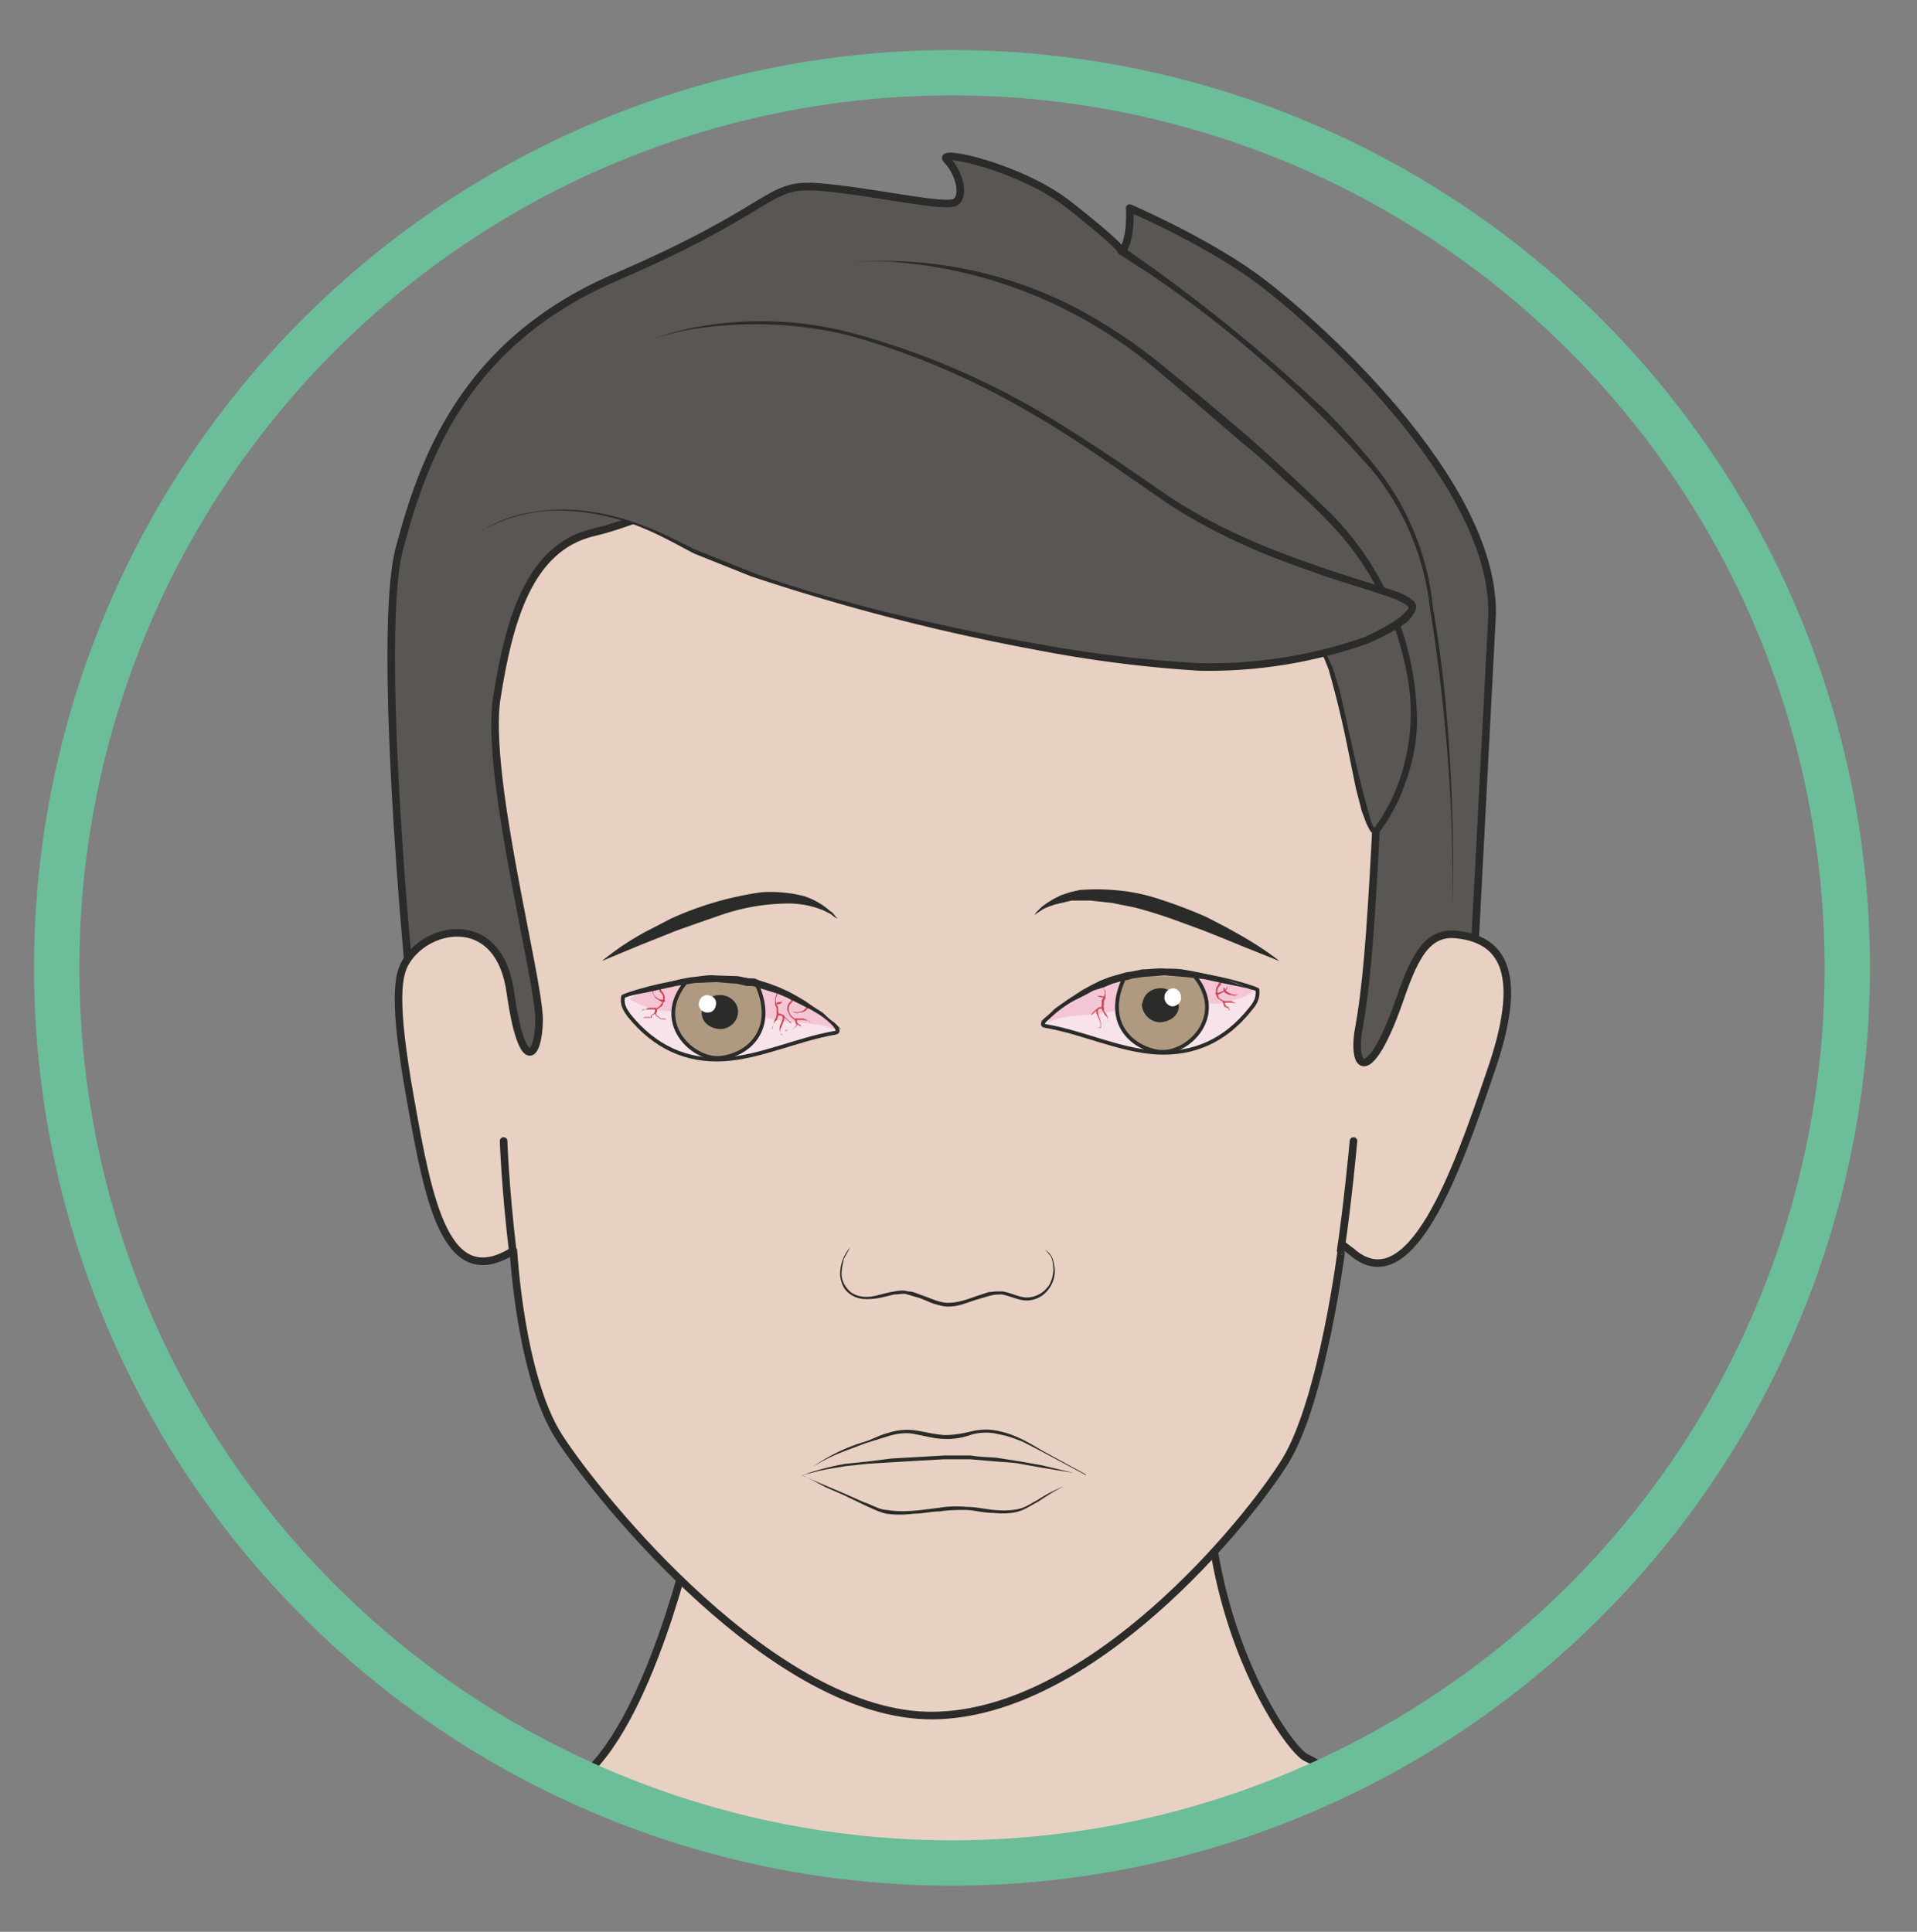
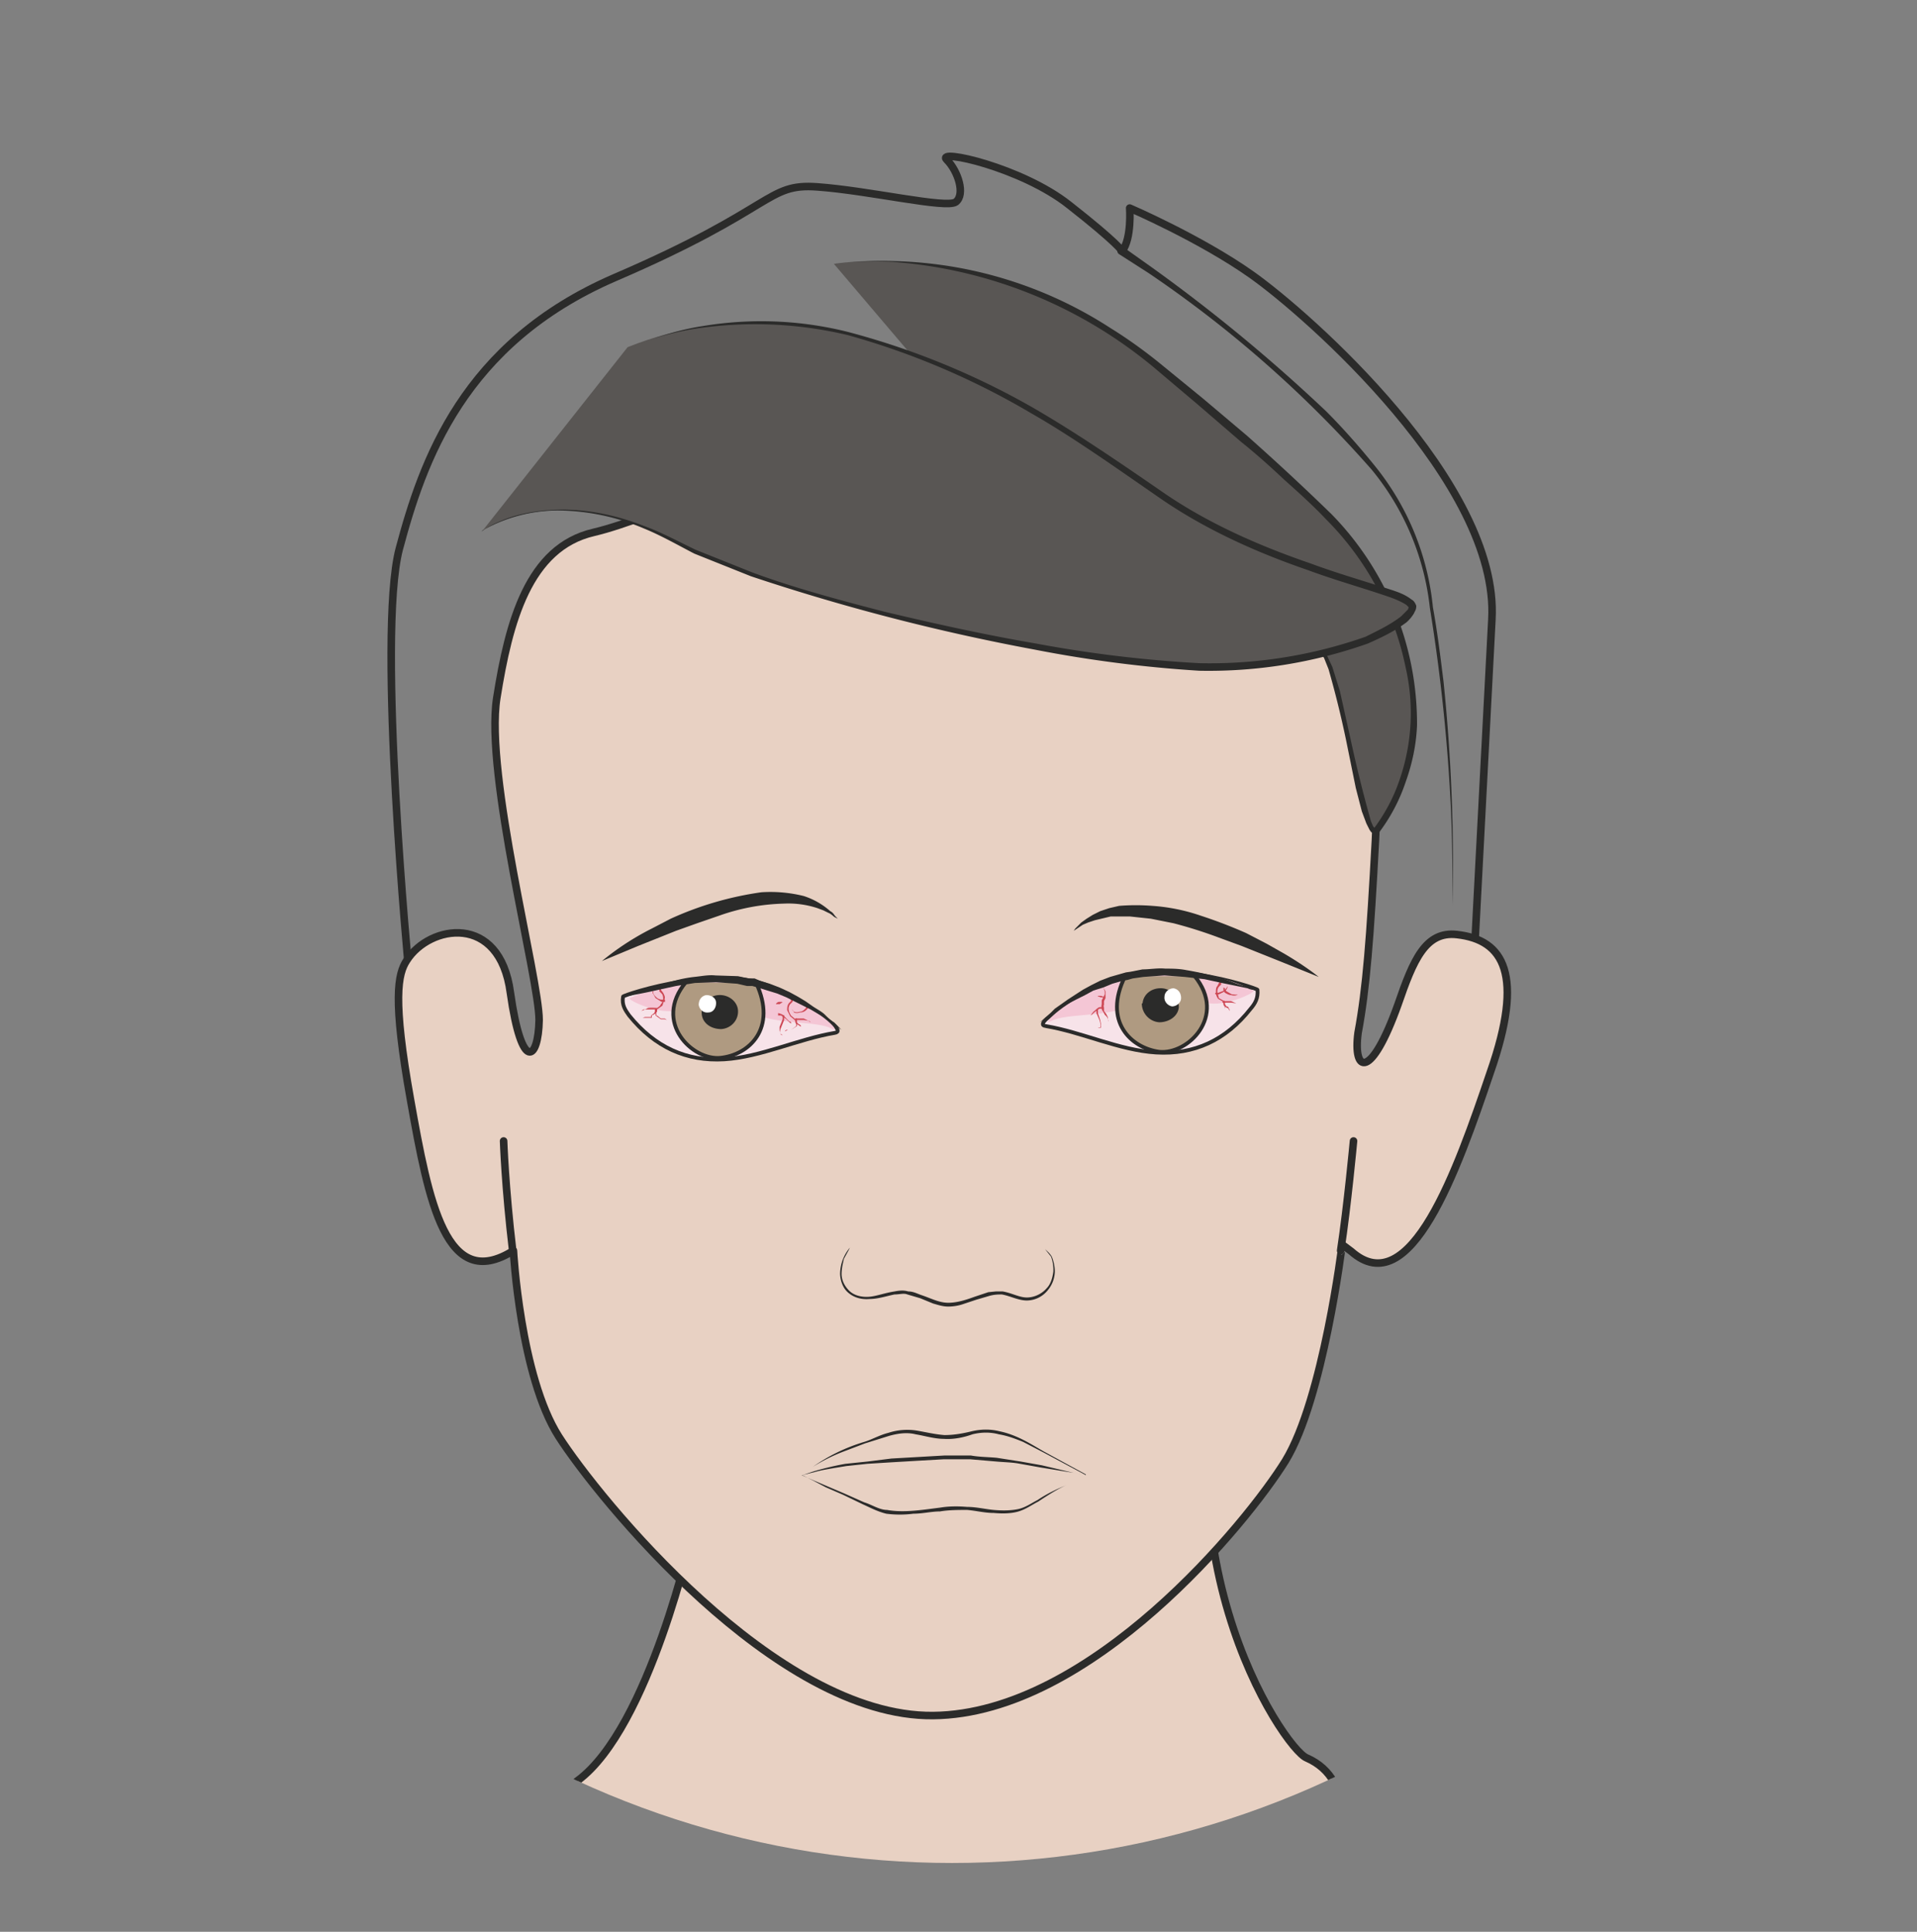
<svg xmlns="http://www.w3.org/2000/svg" viewBox="0 0 316.9 319.4">
  <rect x="0" y="0" width="316.9" height="319.4" fill="#808080" stroke="none" />
  <defs>
    <clipPath id="a">
      <path d="M7.5 127.5a118.4 118.4 0 11236.8 0 118.4 118.4 0 01-236.8 0" />
    </clipPath>
    <clipPath id="b">
-       <path d="M0 255.6h253.5V0H0v255.6z" />
-     </clipPath>
+       </clipPath>
  </defs>
  <g clip-path="url(#a)" transform="matrix(1.25 0 0 -1.25 0 319.4)">
    <path d="M82.8 93.6s6.5-21.4 8.8-40.6c0 0-5.7-26-15.2-33-24.6-18.5 10.3-51.3 55-42 39.9 8.2 54.5 39.3 41.4 45-3 1.2-21.7 28.7-8.5 63.5 13.3 34.8-81.5 7-81.5 7" fill="#e8d1c3" />
    <path stroke-linejoin="round" d="M82.8 93.6s6.5-21.4 8.8-40.6c0 0-5.7-26-15.2-33-24.6-18.5 10.3-51.3 55-42 39.9 8.2 54.5 39.3 41.4 45-3 1.2-21.7 28.7-8.5 63.5 13.3 34.8-81.5 7-81.5 7z" stroke="#2b2b2a" stroke-linecap="round" stroke-miterlimit="10" fill="none" />
-     <path d="M194.7 124l2.6 49.6c1 18-24.3 40.3-31.8 45.6-6.8 4.8-16.1 8.8-16.1 8.8s.3-4-1-5.7c0 0-.5 1-7 6.1-6.3 5-17.7 7.5-16.2 6s2.5-4.6 1.2-5.6c-1.3-.9-11.4 1.5-18.3 2-6.8.5-5.4-2.8-26.8-12-20.1-8.7-25.4-24.3-28.5-35.9-3-11.5 1.3-56.4 1.3-56.2 0 0 74.8-99 140.6-2.7" fill="#595654" />
    <path stroke-linejoin="round" d="M194.7 124l2.6 49.6c1 18-24.3 40.3-31.8 45.6-6.8 4.8-16.1 8.8-16.1 8.8s.3-4-1-5.7c0 0-.5 1-7 6.1-6.3 5-17.7 7.5-16.2 6s2.5-4.6 1.2-5.6c-1.3-.9-11.4 1.5-18.3 2-6.8.5-5.4-2.8-26.8-12-20.1-8.7-25.4-24.3-28.5-35.9-3-11.5 1.3-56.4 1.3-56.2 0 0 74.8-99 140.6-2.7z" stroke="#2b2b2a" stroke-linecap="round" stroke-miterlimit="10" fill="none" />
    <path d="M148.6 222.8l3.8-2.7a220.3 220.3 0 0023-19c2.2-2.2 4.4-4.7 6.5-7.3a35.2 35.2 0 007.6-18.6c.6-3.3 1-6.6 1.4-9.8a236.4 236.4 0 001.2-29.6c0 3 0 7.2-.2 12.3a236 236 0 01-2.8 27 34.7 34.7 0 01-7.7 18.3 154.4 154.4 0 01-29.5 26l-3.9 2.5a.5.5 0 10.6.9z" fill="#2b2b2a" />
    <path d="M179.6 118.9c-.7-5.3 1.7-6.3 5.3 3.8 2 5.8 3.6 9.7 7.8 9.2 6.2-.7 8.9-5.3 4.4-18.2-4.4-13-10.6-30.6-18.4-23.7l-1.2.9S175 70.5 170 62.3c-5-8.1-25.7-33.5-46.6-33.7-20.9-.2-44.3 28.8-49.5 36.9-5.1 8-6 24.6-6 24.6-8.9-5.6-11.2 6.4-13.6 19.9-2.4 13.4-1.7 16.7-.5 18.5 3 4.7 12.3 6.3 13.7-4.3 1.5-10.6 3.7-9 3.8-3.6 0 5.5-7.2 32.4-5.6 42.6 1.6 10.1 4.2 19.9 12.8 21.9 8.5 2 20.3 9 33.2 7.4 13-1.6 28.5-12.7 43.2-9.9 22.4 4.2 28-20.4 27-38.2-.7-13-1.2-19.6-2.3-25.5" fill="#e8d1c3" />
    <path stroke-linejoin="round" d="M179.6 118.9c-.7-5.3 1.7-6.3 5.3 3.8 2 5.8 3.6 9.7 7.8 9.2 6.2-.7 8.9-5.3 4.4-18.2-4.4-13-10.6-30.6-18.4-23.7l-1.2.9h0S175 70.5 170 62.3c-5-8.1-25.7-33.5-46.6-33.7-20.9-.2-44.3 28.8-49.5 36.9-5.1 8-6 24.6-6 24.6-8.9-5.6-11.2 6.4-13.6 19.9-2.4 13.4-1.7 16.7-.5 18.5 3 4.7 12.3 6.3 13.7-4.3 1.5-10.6 3.7-9 3.8-3.6 0 5.5-7.2 32.4-5.6 42.6 1.6 10.1 4.2 19.9 12.8 21.9 8.5 2 20.3 9 33.2 7.4 13-1.6 28.5-12.7 43.2-9.9 22.4 4.2 28-20.4 27-38.2-.7-13-1.2-19.6-2.3-25.5z" stroke="#2b2b2a" stroke-linecap="round" stroke-miterlimit="10" fill="none" />
    <path d="M110.3 220.6s21.7 4.2 44-14.5c22.4-18.6 26.1-22.4 30.2-32.4 7-17.2-2.5-28.2-2.5-28.2-2.4-.1-4.6 24.4-8.1 24.6-9.8.6-19-.3-24.5 4.5" fill="#595654" />
    <path d="M110.3 220.6a55 55 0 0036.6-8.5c2.1-1.3 4.2-2.8 6.2-4.4l6-4.9 5.8-4.9a325.6 325.6 0 0011.2-10.4 39.6 39.6 0 0011.3-27.9c-.1-2.5-.6-5-1.5-7.5-.8-2.4-2-4.7-3.6-6.8l-.3-.1-.6.2a2 2 0 00-.3.4l-.4.8-.6 1.6-.8 3.1-1.3 6.4a131.9 131.9 0 01-2.3 9.3l-.6 1.5c-.3.4-.6.9-.9 1.1-.2.2-.3.2-.6.2h-.8l-1.6.1-3.2.2c-2.2 0-4.3.1-6.5.3-2.1.2-4.3.6-6.4 1.2-2 .6-4 1.5-5.7 3 1.7-1.4 3.7-2.3 5.8-2.8 2-.6 4.2-.8 6.4-1l6.4-.2h3.2l1.7-.1H174l.5-.3c.5-.4.8-1 1-1.4l.7-1.5 1-3.2 1.4-6.3a179.4 179.4 0 012.7-10.9l.3-.7.3-.3-.3-.1c1.5 2 2.7 4.2 3.5 6.6a27 27 0 01.8 14.8 38.7 38.7 0 01-10.6 19.7c-1.7 1.8-3.6 3.5-5.5 5.2-1.8 1.7-3.7 3.4-5.7 5l-5.8 5-5.8 4.9a61 61 0 01-34.7 13.9c-2.6.1-5.1 0-7.6-.3" fill="#2b2b2a" />
    <path d="M63.8 185.3s9.5 7.1 25.7-1.5c16.3-8.7 56.8-16.7 71.4-16.5 14.5.2 25 5 25.9 7.7.8 2.6-17.6 4.2-33.3 15-15.6 10.9-43 30.6-70.5 19.6" fill="#595654" />
    <path d="M63.8 185.3s.7.6 2.4 1.3c1.6.7 4.1 1.4 7.5 1.5 3.3.1 7.3-.5 11.6-2.2 2.2-.8 4.4-2 6.7-3.1l7.5-3c5.4-2 11.3-3.6 17.5-5.2 6.3-1.5 13-3 20-4.2a167 167 0 0121.6-2.6 62 62 0 0122 3.5c1.6.8 3.3 1.6 4.7 2.7l.9.9.1.3-.3.3c-.6.4-1.5.8-2.4 1.1-3.5 1.2-7.1 2.2-10.6 3.5-7 2.4-13.8 5.5-19.7 9.6-5.8 4-11.4 8-17 11.2a100.8 100.8 0 01-24.2 10.3 52.9 52.9 0 01-19 1c-3.3-.4-5.8-1.2-7.5-1.7l-2.6-1 2.6 1c1.7.5 4.1 1.4 7.4 1.9a47.1 47.1 0 0019.2-.8 101.5 101.5 0 0024.4-10c5.7-3.3 11.4-7.2 17.2-11.2 5.8-4 12.5-7 19.5-9.4 3.5-1.3 7-2.3 10.7-3.5.9-.3 1.8-.6 2.7-1.3.2-.1.4-.3.6-.8 0-.6-.2-.7-.3-1a5 5 0 00-1-1.2c-1.6-1.2-3.3-2-5.1-2.8a63.1 63.1 0 00-22.3-3.6 168 168 0 00-21.8 2.8 279.8 279.8 0 00-37.5 9.7l-7.5 3c-2.3 1.2-4.4 2.4-6.6 3.3a29.7 29.7 0 01-11.5 2.4 20.5 20.5 0 01-10-2.7" fill="#2b2b2a" />
    <path d="M66.6 104.6s.2-6.1 1.2-14.5M179 104.6s-.8-8.6-1.7-14.5" stroke="#2b2b2a" stroke-linecap="round" stroke-miterlimit="10" fill="none" />
    <path d="M112.4 90.5l-.2-.4-.6-1.1c-.1-.5-.3-1.2-.3-2 0-.7.3-1.5 1-2.2.6-.6 1.6-.9 2.7-.8 1 .1 2 .5 3.3.7.5.1 1.2.2 1.8 0 .7 0 1.2-.3 1.8-.5 1.2-.4 2.3-1 3.5-1 1.2 0 2.4.4 3.5.8l1.8.6 1 .1h.9c1.2-.2 2.2-.8 3.2-.8s2 .5 2.6 1.2c.6.6.8 1.5.9 2.2a5 5 0 01-.3 2l-.8 1-.3.2.3-.2c.2-.2.6-.5.9-1 .2-.5.4-1.2.4-2a4 4 0 00-.9-2.4 3.6 3.6 0 00-2.8-1.4c-1.1 0-2.2.6-3.3.8-.5 0-1 0-1.7-.2l-1.7-.5-1.8-.6c-.6-.2-1.3-.3-1.9-.3-.7 0-1.3.2-2 .4l-1.7.7-1.7.5c-.5.2-1 0-1.7 0-1-.2-2.2-.6-3.3-.6-1.1-.1-2.2.2-3 1-.6.6-.9 1.6-.9 2.4a5.5 5.5 0 001.3 3.4" fill="#2b2b2a" />
    <path d="M110.4 118.9c-4.8-.8-9.8-3.2-14.6-3.5-5-.3-9.2 1.6-12.6 5.8-.5.7-1 1.4-.8 2.5 0 .2 14.2 5 20.8.6 0 0 9.6-5 7.2-5.4" fill="#f7e3e9" />
    <path d="M110.4 118.9c-4.8-.8-9.8-3.2-14.6-3.5-5-.3-9.2 1.6-12.6 5.8-.5.7-1 1.4-.8 2.5 0 .2 14.2 5 20.8.6 0 0 9.6-5 7.2-5.4z" stroke="#2b2b2a" stroke-linecap="round" stroke-miterlimit="10" stroke-width=".5" fill="none" />
    <path d="M83.3 123.5c-.4-.2 3.3-2 5.8-1.7 2.4.2 8.3 1.1 10.7-.3 2.4-1.5 8.3-1 10.1-2 3.3-1.7-10.3 11.8-26.6 4" fill="#f4c6d5" />
-     <path d="M102.9 124.3l-.1-.3-.2-.5v-.4l.1-.4.2-.4v-.5c.1-.4 0-.8-.1-1 0-.2-.2-.3-.3-.4l-.2-.3-.1-.3-.1-.2v-.3a54.5 54.5 0 00.3 1.2l.2.4.1.4v.9l-.2.4v.9l.2.6.2.1" fill="#cd4754" />
    <path d="M102.9 121.5h.1l.3-.1c.3-.1.5-.4.7-.6l.4-.4h.1l.2-.2h-.2l-.2.2-.3.3-.7.5h-.3-.1v.3z" fill="#cd4754" />
    <path d="M104.8 123.5l.1-.2-.1-.3-.3-.3a1 1 0 01-.2-.7c0-.3.2-.6.3-.8l.6-.5v-.1l.2-.4v-.4l-.8-.5h-.4c-.2 0-.3 0-.4-.2l.4.2h.4l.7.5v.4l-.2.4-.6.5-.4.8c0 .3 0 .7.3 1l.2.2v.2a.1.1 0 00.2.3zM103.5 122.9h-.1l-.3-.2h-.5a.6.6 0 00.4.3h.4l.1-.1" fill="#cd4754" />
    <path d="M105.3 120.8h1l.6-.3c.2 0 .3-.2.3-.2l-.3.2-.6.1h-1-.2l.1.2zM106.9 122.2l-.3-.3c-.2-.2-.5-.3-.8-.3-.3-.1-.6-.1-.8 0l-.2.4s0-.2.2-.3c.2-.1.5-.1.8 0 .3 0 .5.2.7.4l.1.1v.1l.2.1.1-.1zM103.7 121v-.4l-.4-1c-.1-.2-.2-.6-.1-.8l.3-.2c-.1 0-.2 0-.3.2l-.1.4v.5l.4 1v.5a.1.1 0 00.2-.1" fill="#cd4754" />
    <path d="M105.4 120.7v-.2-.1c0-.1 0-.2.2-.3l.3-.2v-.4h1.1-1.1v.2l-.1.1-.3.2c-.1 0-.3.1-.3.3v.5h.2v-.1zM88 123h-.5l-.8.5-.4.7.1.4v-.4c0-.2.2-.4.4-.6.2-.2.5-.3.7-.3H87.8a.1.1 0 10.1-.2z" fill="#cd4754" />
    <path d="M87.4 124.8v-.2l.3-.4c.1-.2.3-.5.2-.8l-.3-.9-.7-.5v.1l-.1-.5v-.4c.2 0 .4-.3.6-.4h.5l.3-.2-.3.1h-.5l-.7.5v.5l.1.4v-.1.1c.2.2.5.3.6.6.2.2.3.4.3.7 0 .2 0 .5-.2.7l-.3.3v.3.3h.2v-.2" fill="#cd4754" />
    <path d="M86.7 122h-1.6l-.3-.2.3.1.6.3a5 5 0 001 0h.2l-.1-.2" fill="#cd4754" />
    <path d="M86.9 122.1v-.4l-.3-.3-.4-.2v-.3H85.2 85l.3.1h.8V121.2l.4.3.1.2V122l.1.2.2-.1" fill="#cd4754" />
    <path d="M100 125.5c2.8-6-.9-9.5-4.7-9.9-3.7-.4-9 4.7-4.6 10" fill-rule="evenodd" stroke="#2b2b2a" stroke-miterlimit="10" stroke-width=".5" fill="#af9a81" />
    <path d="M97.6 121.9c.1-1.3-.9-2.4-2.2-2.5-1.4 0-2.5.8-2.6 2-.1 1.3.9 2.4 2.2 2.5 1.3.1 2.5-.8 2.6-2" fill-rule="evenodd" fill="#2b2b2a" />
    <path d="M94.7 122.8c0-.6-.4-1.2-1-1.2-.7-.1-1.2.4-1.3 1 0 .7.4 1.2 1 1.3.7 0 1.3-.4 1.3-1" fill-rule="evenodd" fill="#fff" />
    <path d="M82.4 123.7l1.2.4 3.4 1c1.4.5 3 1 4.8 1.2 1 .1 1.9.3 2.8.2l3-.1 1.4-.3h.8l.7-.3 1.3-.4 1.3-.5 1.3-.6 1.1-.6 1-.6 1-.7c.6-.4 1.2-.7 1.6-1.1.4-.4.8-.8 1.2-1l1-1-1.2.8-1.2.9-1.7 1-1 .5-1 .5-1.2.6-1.2.5-1.3.4-1.3.4-.7.2h-.7l-1.3.3-2.8.2-2.8-.1-2.5-.4-2.3-.5a76 76 0 00-3.4-.7l-1-.2h-.3M143.6 60.4l-1.6.3-4.3.7-2.8.5c-1 .2-2 .2-3.1.3l-3.5.3h-3.5l-3.5-.2-3.4-.2-3.2-.2-2.8-.3c-1.8-.3-3.2-.5-4.2-.8l-1.6-.4 1.5.5c1 .3 2.5.7 4.2 1l2.9.3 3.2.4 7 .4h3.5c1.1-.2 2.3-.2 3.4-.3l3.2-.5 2.8-.5 4.2-1 1.6-.3" fill="#2b2b2a" />
    <path d="M143.6 60.4l-5.6 3-2.7 1.4c-1 .4-2 .8-3.2 1-1.1.3-2.3.3-3.5 0-1.1-.4-2.5-.7-3.8-.6-1.2 0-2.5.4-3.7.6-1.2.3-2.4.1-3.5-.2l-3.2-1-2.9-1.1a23.3 23.3 0 01-4-2 23.4 23.4 0 006.8 3.3c1 .3 2 .9 3.2 1.2a8 8 0 003.7.3c1.2-.2 2.4-.5 3.7-.6 1.2 0 2.4.2 3.6.5 1.3.3 2.5.3 3.7 0 2.4-.5 4.3-1.8 5.9-2.7l5.5-3M106 60.4l1.6-.7 4-1.7 2.7-1.2c1-.3 2-1 3-1 2.2-.4 4.6 0 7 .3 1.2.2 2.4.2 3.6.1 1.2 0 2.4-.3 3.5-.4 1.1-.1 2.2-.1 3.2.1s1.8.8 2.6 1.2c1.5 1 2.9 1.6 3.9 2l1.5.6-1.5-.6c-1-.4-2.3-1.2-3.8-2.2-.8-.4-1.6-1-2.6-1.3-1-.3-2.2-.3-3.3-.2-1.2 0-2.3.3-3.5.4-1.2 0-2.4 0-3.6-.2-1.1 0-2.3-.3-3.5-.3a14 14 0 00-3.6 0c-1.2.3-2.1.8-3 1.2l-2.7 1.3-2.3 1-1.7.9-1.4.7" fill="#2b2b2a" />
    <path d="M138.3 119.8c4.8-.8 9.7-3.2 14.6-3.5 5-.3 9.2 1.6 12.5 5.8.6.7 1 1.4.9 2.5 0 .2-14.2 5-20.8.5 0 0-9.6-5-7.2-5.3" fill="#f7e3e9" />
    <path d="M138.3 119.8c4.8-.8 9.7-3.2 14.6-3.5 5-.3 9.2 1.6 12.5 5.8.6.7 1 1.4.9 2.5 0 .2-14.2 5-20.8.5 0 0-9.6-5-7.2-5.3z" stroke="#2b2b2a" stroke-linecap="round" stroke-miterlimit="10" stroke-width=".5" fill="none" />
    <path d="M165.8 124.5c.3-.2-3.3-2-5.8-1.7-2.5.2-8.4 1.1-10.7-.3-2.4-1.5-8.4-1-10.2-2-3.2-1.7 10.3 11.8 26.7 4" fill="#f4c6d5" />
    <path d="M145.8 125.1l.1-.2.3-.5v-.4-.5l-.2-.4v-.5c-.1-.1 0-.3 0-.4v-.4l.3-.4.2-.4v-.3l.1-.2v-.3.2l-.1.3-.1.3-.3.3-.2.4c-.2.2-.3.6-.2 1v.5l.2.4.2.4v.4l-.2.5-.1.2" fill="#cd4754" />
    <path d="M145.8 122.1h-.1-.3l-.7-.5-.3-.3-.2-.1-.2-.1.2.1.1.1.3.4c.3.2.5.5.8.6h.3a35.8 35.8 0 01.2 0v-.2h-.1M145.2 123.8h.4l.3-.1.1-.1h-.4l-.3.1h-.1M162 124.7v-.1l.2-.2.7-.4c.3 0 .6-.1.8 0l.2.3-.2-.3c-.2-.2-.5-.2-.9-.1-.3 0-.6.2-.8.3l-.2.3V124.9l.2-.1" fill="#cd4754" />
    <path d="M145.2 122v-.2-.3l.3-.9.1-.5v-.5a.4.4 0 00-.4 0h-.1.4c.1.3 0 .7-.1 1l-.4.9v.5h.2M160.8 124.2H161.1l.8.3c.2.2.4.4.4.6v0c.1-.2-.1-.5-.3-.7l-.8-.4h-.4a.1.1 0 100 .2" fill="#cd4754" />
    <path d="M161.4 125.9s.2-.2.1-.3v-.3l-.3-.3a1 1 0 01-.2-.7l.2-.8.7-.4v-.1-.1l.1-.4v-.4l-.8-.5h-.4c-.2 0-.3 0-.4-.2.1.2.2.2.4.2h.4l.8.5-.1.4c0 .2 0 .3-.2.4v.1h.1l-.7.4c-.2.3-.3.5-.3.9 0 .3 0 .6.2.8l.2.4.1.1a.1.1 0 000 .3h.1z" fill="#cd4754" />
    <path d="M162 123.1H162.8l.7-.3.2-.1-.2.1-.7.1h-1-.1v.2h.1z" fill="#cd4754" />
    <path d="M162 123v-.2-.1l.2-.3c.1 0 .2 0 .3-.2l.1-.2v-.2h.8-.8l-.1.2v.1l-.4.2-.3.3v.4l.1.2.1-.2z" fill="#cd4754" />
    <path d="M148.8 126.4c-3-6 .8-9.5 4.5-10 3.8-.4 9 4.7 4.7 10" fill-rule="evenodd" stroke="#2b2b2a" stroke-miterlimit="10" stroke-width=".5" fill="#af9a81" />
    <path d="M151 122.8c0-1.3 1-2.4 2.3-2.5 1.3 0 2.5.8 2.6 2 0 1.3-1 2.4-2.2 2.5-1.4.1-2.5-.8-2.6-2" fill-rule="evenodd" fill="#2b2b2a" />
    <path d="M154 123.7c-.1-.6.4-1.2 1-1.3.6 0 1.2.5 1.2 1.1 0 .7-.4 1.2-1 1.3-.6 0-1.2-.5-1.2-1.1" fill-rule="evenodd" fill="#fff" />
-     <path d="M166.3 124.6h-.3c-.3 0-.6 0-1 .2l-3.4.7-2.3.5-2.6.3-2.7.2-2.8-.2-1.4-.2-.7-.2-.6-.1-1.4-.4-1.2-.5-1.3-.4-1.1-.6-1-.5-1-.5-1.7-1-1.3-1-1-.6 1 .8 1 1 1.7 1.2a762.1 762.1 0 002 1.3l1.1.6 1.2.6 1.3.5 1.4.4.7.2.7.1 1.5.3c1 0 2 .2 3 .1.9 0 1.8 0 2.8-.2 1.8-.3 3.4-.7 4.8-1.1 1.4-.5 2.5-1 3.3-1.1l1.3-.4M79.6 128.4a35.5 35.5 0 006.6 4.3l2.5 1.3a43.4 43.4 0 0012 3.5 18.2 18.2 0 005.6-.5 9.8 9.8 0 003.5-2c.4-.2.5-.5.7-.7l.3-.3-.4.2c-.2.1-.4.4-.9.6l-.6.3-.8.3a12.3 12.3 0 01-4.4.6 27.6 27.6 0 01-8.6-1.6l-2.9-1-2.8-1-5-2-4.8-2M169.2 128.4l-5 2a256 256 0 01-5.2 2.1l-3 1.1a60.3 60.3 0 01-6 1.9l-3 .6-2.8.3h-2.5l-2.1-.5-.9-.3-.7-.3-.9-.6-.3-.2.2.3.8.8.7.5.8.5 1 .5 1.2.4 1.3.3a28 28 0 004.4 0 24.8 24.8 0 006.4-1.3 62.7 62.7 0 006-2.3l2.7-1.4 2.3-1.3c2.9-1.7 4.6-3.1 4.6-3.1" fill="#2b2b2a" />
+     <path d="M166.3 124.6h-.3c-.3 0-.6 0-1 .2l-3.4.7-2.3.5-2.6.3-2.7.2-2.8-.2-1.4-.2-.7-.2-.6-.1-1.4-.4-1.2-.5-1.3-.4-1.1-.6-1-.5-1-.5-1.7-1-1.3-1-1-.6 1 .8 1 1 1.7 1.2a762.1 762.1 0 002 1.3l1.1.6 1.2.6 1.3.5 1.4.4.7.2.7.1 1.5.3c1 0 2 .2 3 .1.9 0 1.8 0 2.8-.2 1.8-.3 3.4-.7 4.8-1.1 1.4-.5 2.5-1 3.3-1.1l1.3-.4M79.6 128.4a35.5 35.5 0 006.6 4.3l2.5 1.3a43.4 43.4 0 0012 3.5 18.2 18.2 0 005.6-.5 9.8 9.8 0 003.5-2c.4-.2.5-.5.7-.7l.3-.3-.4.2c-.2.1-.4.4-.9.6l-.6.3-.8.3a12.3 12.3 0 01-4.4.6 27.6 27.6 0 01-8.6-1.6l-2.9-1-2.8-1-5-2-4.8-2M169.2 128.4l-5 2l-3 1.1a60.3 60.3 0 01-6 1.9l-3 .6-2.8.3h-2.5l-2.1-.5-.9-.3-.7-.3-.9-.6-.3-.2.2.3.8.8.7.5.8.5 1 .5 1.2.4 1.3.3a28 28 0 004.4 0 24.8 24.8 0 006.4-1.3 62.7 62.7 0 006-2.3l2.7-1.4 2.3-1.3c2.9-1.7 4.6-3.1 4.6-3.1" fill="#2b2b2a" />
  </g>
  <g clip-path="url(#b)" transform="matrix(1.25 0 0 -1.25 0 319.4)">
    <path stroke-linejoin="round" d="M244.3 127.5a118.4 118.4 0 10-236.8 0 118.4 118.4 0 00236.8 0z" stroke="#6cbd99" stroke-miterlimit="10" stroke-width="6" fill="none" />
  </g>
</svg>